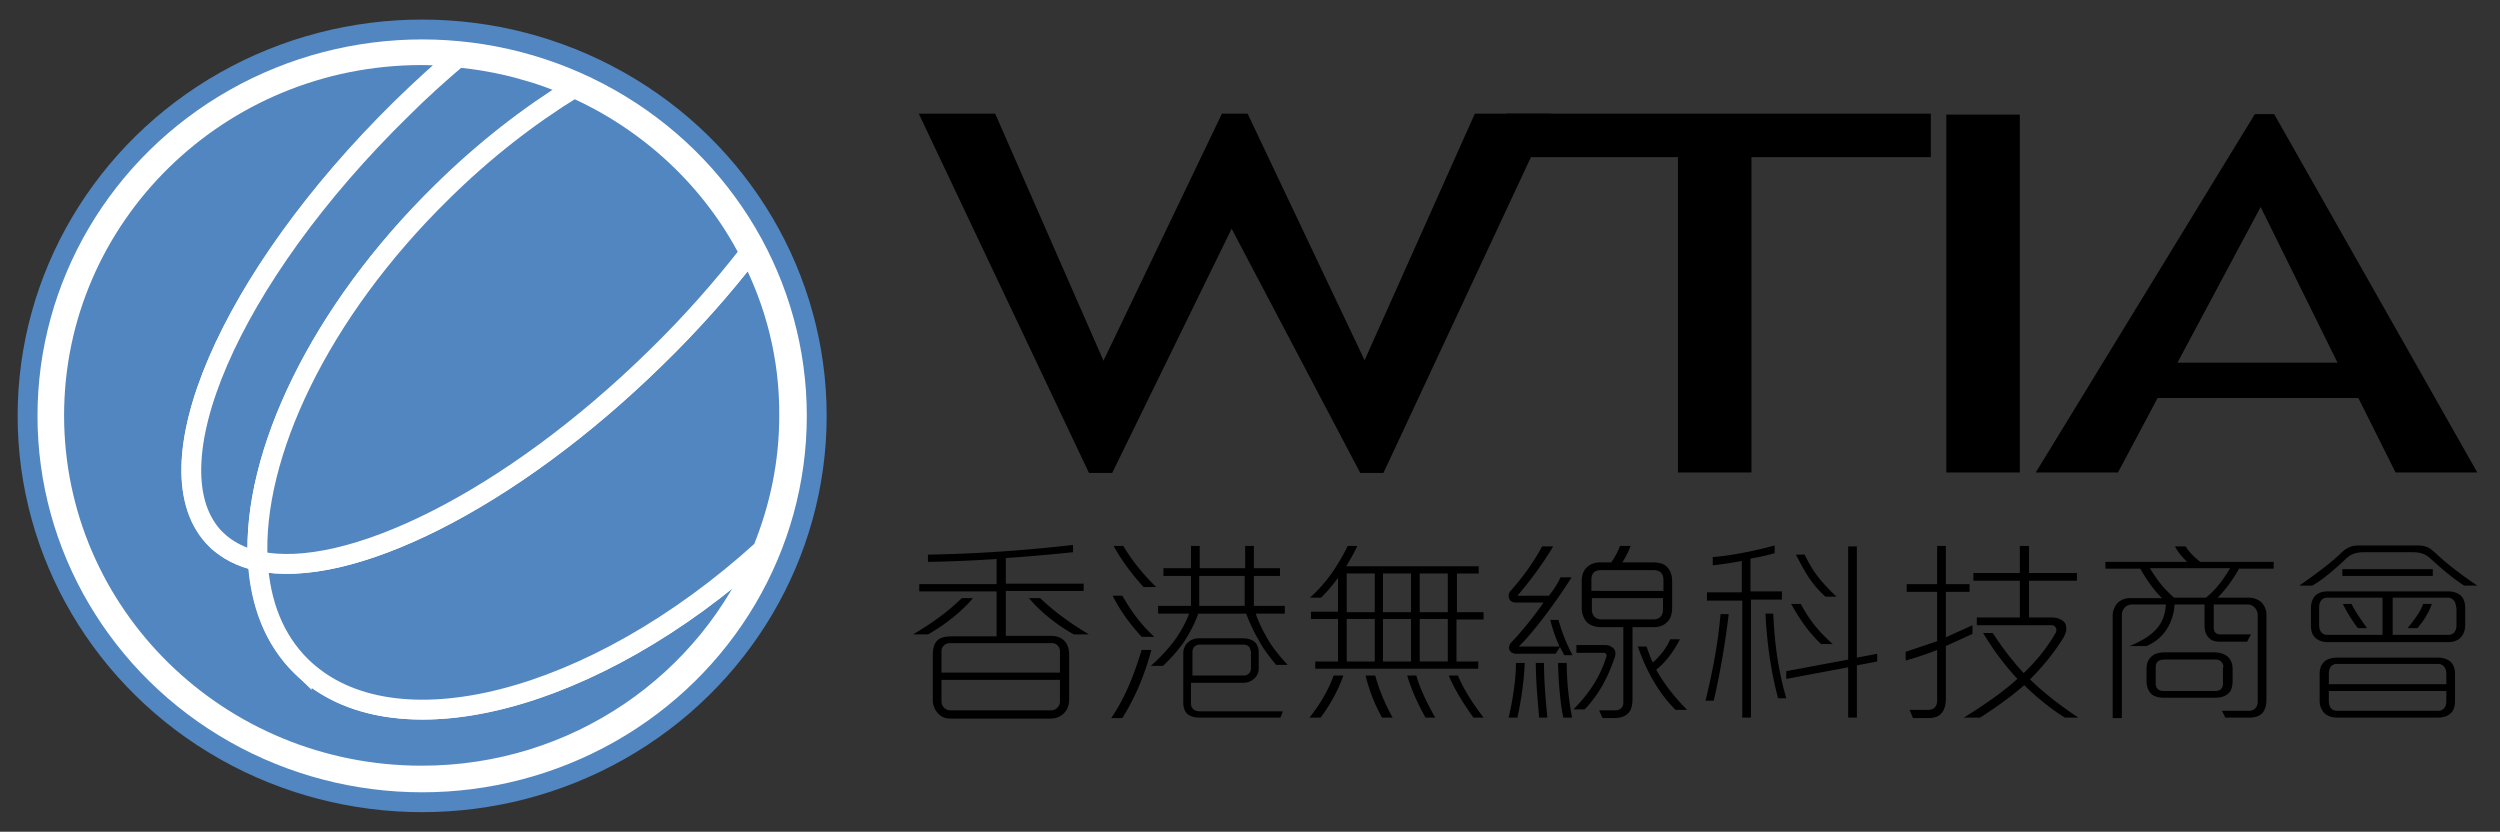
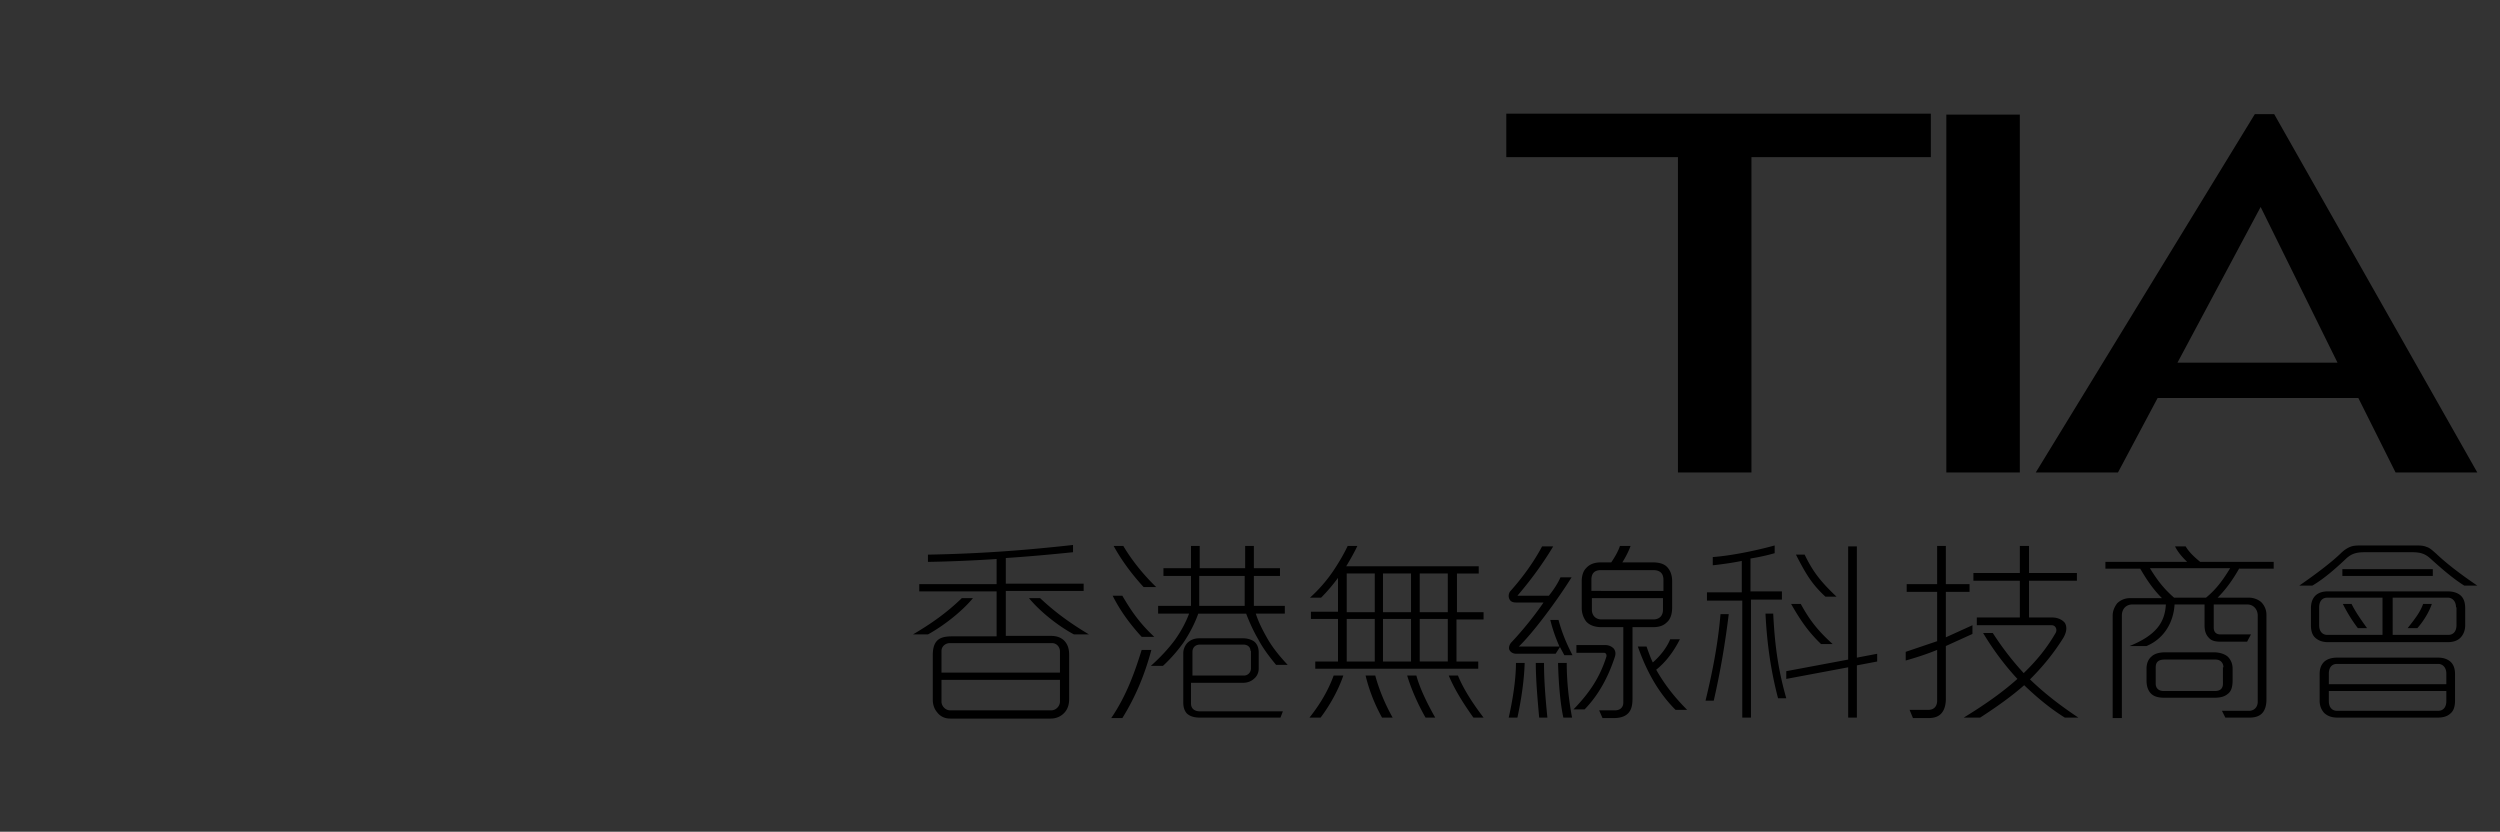
<svg xmlns="http://www.w3.org/2000/svg" viewBox="0 0 517 172">
  <rect x="0" y="0" width="517" height="172" fill="#333333" stroke="none" />
  <style>.B{fill:#5286C0;stroke:#fff;stroke-width:4.106}</style>
-   <ellipse cx="87.3" cy="86" rx="81.6" ry="79.9" fill="#fff" stroke="#5286c0" stroke-width="4.106" />
-   <path class="B" d="M62.4 137.8c-5.6-5.5-8.5-13-9-21.8-3.4-.8-6.3-2.2-8.6-4.4C30.2 97.3 47.4 57.4 83 22.4c3.8-3.7 7.7-7.3 11.6-10.6-2.4-.2-4.9-.4-7.4-.4-42 0-76 33.4-76 74.5 0 41.2 34 74.5 76 74.5 32 0 59.3-19.4 70.5-46.8-34.7 31.7-76.5 42.6-95.3 24.2z" />
-   <path class="B" d="M155 52.3c-5.6 7.3-12.1 14.6-19.4 21.7-30.1 29.5-63.8 46.1-82.3 42 .5 8.8 3.4 16.3 9 21.8 18.8 18.4 60.6 7.5 95.4-24.1 3.5-8.6 5.5-17.9 5.5-27.7.1-12.1-2.9-23.6-8.2-33.7zM44.7 111.6c2.3 2.2 5.2 3.7 8.6 4.4C52.1 94.2 66 64.6 91.5 39.7c8.7-8.5 18-15.7 27.3-21.5-7.5-3.3-15.6-5.5-24.1-6.3-3.9 3.3-7.8 6.8-11.6 10.6-35.7 34.9-52.9 74.8-38.4 89.1z" />
-   <path class="B" d="M118.7 18.2c-9.3 5.7-18.6 12.9-27.3 21.5C66 64.6 52.1 94.2 53.3 116c18.5 4.1 52.2-12.5 82.3-42 7.3-7.1 13.7-14.4 19.4-21.7-7.7-15-20.6-27.1-36.3-34.1z" />
-   <path d="M286.1,97.8h-4.8l-26.6-50.5L230,97.8h-4.8L190,23.5h15.8l22.4,51.1l24.5-51.1h5.3l24.2,51l22.8-51h15.8L286.1,97.8z" />
  <path d="M362.2 32.5v65.2H347V32.5h-35.5v-9h87.8v9h-37.1zm40.3 65.2v-74h15.2v74h-15.2zm92.9 0l-7.7-15.4h-41.5L438 97.7h-17l45.3-74.1h4l42 74.1h-16.9zm-27.9-54.9L450.3 75h33.1l-15.9-32.2zm-275.6 88.4h-3.1c3.9-2.3 7-4.5 10.1-7.5h2.3c-2.3 2.8-6.2 5.8-9.3 7.5zm16.1-9v9.3h9.3c1.2 0 2 .3 2.7.9.7.7 1.1 1.6 1.1 3v9.2c0 1.1-.3 2-.9 2.7-.7.8-1.7 1.3-2.9 1.3h-20.8c-1.2 0-2.1-.5-2.7-1.3-.6-.7-.9-1.6-.9-2.6v-9.2c0-1.2.2-2.2.8-2.9s1.6-1 3.1-1h9.3v-9.3h-16v-1.5h16v-5.2a287.71 287.71 0 0 1-14.2.6v-1.5c11-.2 20.1-.9 30-2v1.5c-4.9.5-9.3.9-13.9 1.2v5.3h16.1v1.5H208zm9.6 10.8h-21.2c-.9 0-1.7.7-1.7 1.6v4.5h24.5v-4.4c0-.9-.7-1.7-1.6-1.7zm1.6 7.6h-24.5v4.5c0 .9.8 1.8 1.8 1.8h20.9c1 0 1.8-.9 1.8-1.8v-4.5zm2.9-9.4c-3.2-1.7-7-4.7-9.3-7.5h2.3c3.1 2.9 6.1 5.1 10.1 7.5h-3.1zm10 17.3h-2.3c3.2-4.7 4.9-9.6 6.3-14.1h2c-1.3 4.9-3.2 9.6-6 14.1zm4-16.8c-2.3-2.5-4.4-5.3-6-8.5h2c1.7 2.9 3.4 5.5 6.6 8.5h-2.6zm.4-10.3c-2.3-2.5-4.5-5.4-6.2-8.5h2c1.6 2.7 3.9 5.7 6.8 8.5h-2.6zm27.4 16.1c-1.4-1.7-2.7-3.4-3.7-5.3-1-1.7-1.8-3.5-2.5-5.3h-9.9c-.7 2-1.8 4.1-3 5.9a31.21 31.21 0 0 1-4.3 4.9H238c1.9-1.7 3.6-3.5 5-5.4 1.2-1.7 2.2-3.5 2.9-5.4h-6.4v-1.6h6.8v-6.2h-5.7v-1.6h5.7v-4.6h1.8v4.6h9.4v-4.6h1.8v4.6h5.4v1.6h-5.4v6.2h6.4v1.6h-6c.5 1.6 1.3 3.2 2.2 4.8 1.1 2 2.6 3.9 4.4 5.8h-2.4zm.9 10.9h-16.7c-1.2 0-2.1-.3-2.7-.9-.5-.6-.7-1.3-.7-2.3v-10.1c0-.8.3-1.5.8-2.1.6-.6 1.4-1 2.5-1h9.1c.9 0 1.8.3 2.3.7.6.5.9 1.3.9 2.2v3.4c0 .7-.3 1.5-.9 2-.5.5-1.3.9-2.3.9h-10.8v4.3c0 1 .7 1.6 1.8 1.6h17.2l-.5 1.3zm-6.2-13.8c0-.8-.6-1.3-1.5-1.3h-8.9c-1.1 0-1.6.7-1.6 1.5v4.9h10.7c.7 0 1.4-.6 1.4-1.5v-3.6zm-1.2-15.5H248v6.2h9.4v-6.2zm43.8 8.9v8.8h4.5v1.5H272v-1.5h4.7V128h-5.6v-1.5h5.6v-7c-1.1 1.5-2.3 2.9-3.5 4.1h-2.3a30.53 30.53 0 0 0 4.8-5.5c1.2-1.8 2.2-3.5 3-5.2h2c-.6 1.3-1.4 2.7-2.3 4.2h27.4v1.5h-4.5v8h5.5v1.5h-5.6zm-28.1 20.4h-2.3c2.3-2.9 3.9-5.7 5-8.7h2c-1.1 3.2-2.9 6.3-4.7 8.7zm11.2-29.8h-5.8v8h5.8v-8zm0 9.4h-5.8v8.8h5.8V128zm1.5 20.4c-1.6-2.9-2.7-5.8-3.4-8.7h2c.7 2.6 1.9 5.7 3.6 8.7h-2.2zm6.1-29.8H286v8h5.8v-8zm0 9.4H286v8.8h5.8V128zm2.9 20.4c-1.6-2.8-3-6-3.8-8.7h1.9c.7 2.6 2.2 5.7 3.9 8.7h-2zm4.6-29.8h-5.8v8h5.8v-8zm0 9.4h-5.8v8.8h5.8V128zm5.3 20.4c-2-2.8-3.9-5.8-5.1-8.7h1.9c1.1 2.7 3 5.7 5.3 8.7h-2.1zm9.1 0H312c.8-3.5 1.5-7.8 1.5-11.3h1.8c-.1 3.8-.8 8.1-1.5 11.3zm9.7-12.9c-.3-.6-.6-1.1-.9-1.7l-.9 1.4h-8.1c-.8 0-1.3-.4-1.5-.9-.1-.4 0-.9.4-1.4 1.9-2 4.6-5.2 6.7-8.3h-5.7c-.8 0-1.2-.3-1.4-.8s-.1-1.1.2-1.5c2.6-2.9 4.9-6.1 6.6-9.3h2.3c-2.4 4-5 7.4-7.4 10.2h6.5c.9-1.1 1.9-2.6 2.4-3.8h2.3c-3 4.8-7.9 11.4-10.9 14.3h8.4a32.41 32.41 0 0 1-1.9-5.5h1.7c.7 2.6 1.6 4.8 2.9 7.3h-1.7zm-5.2 12.9c-.3-3.4-.7-7.7-.7-11.3h1.7c0 3.6.3 7.3.7 11.3h-1.7zm5 0c-.7-3.2-1-7.6-1.1-11.3h1.8c0 3.8.4 7.5 1.1 11.3h-1.8zm4.4-1.7h-2.3c3.5-3.6 5.5-6.8 6.8-10.9.1-.4-.1-.8-.5-.8H326v-1.6h6c.7 0 1.3.3 1.7.7.4.5.5 1.1.2 1.9-1.3 3.9-3.2 7.6-6.2 10.7zm17-18c-.7.7-1.6 1-2.9 1h-4.2v14.7c0 1.4-.2 2.3-.8 3s-1.6 1.1-3.1 1.1h-2.3l-.7-1.6h3.3c.9 0 1.7-.5 1.7-1.6v-15.6h-4.5c-1.4 0-2.5-.4-3.2-1.2a4.67 4.67 0 0 1-.9-2.8v-5.5c0-1.1.3-2.1.9-2.7.7-.8 1.7-1.2 3.1-1.2h2.1c.7-1 1.5-2.4 1.8-3.4h2.2c-.3.9-1 2.3-1.7 3.4h6.3c1.3 0 2.3.3 2.9.9.7.7 1.1 1.7 1.1 3v5.4c0 1.3-.3 2.4-1.1 3.1zm-2.8-10.8h-10.8c-1.4 0-2 .7-2 2v2.3H344v-2.3c0-1.3-.7-2-2.1-2zm2.1 5.8h-14.8v2.4c0 1.2.8 2 2 2h10.7c1.2 0 2-.7 2-2v-2.4zm2.5 23.1c-3.4-3.4-5.9-7.7-7.8-13.1h1.8c.4 1.1.8 2.3 1.3 3.3 1.6-1.4 2.9-3.1 3.6-4.8h2c-1.3 2.6-3 4.8-4.9 6.3 1.8 3.2 4 5.9 6.4 8.3h-2.4zm7.9-1.9h-1.7c1.6-6.6 2.6-12.1 3.1-17.9h1.7c-.7 5.8-1.7 11.8-3.1 17.9zm7.7-20.7v24.2h-1.8v-24.2H353v-1.7h7.2V116c-2 .4-4.1.7-6 .9v-1.7c4-.3 9.2-1.4 12.8-2.4v1.6c-1.4.4-3.1.8-5 1.1v6.8h6.5v1.7h-6.4zm5.6 20.2c-1.5-5.7-2.3-11.4-2.6-17.5h1.6c.3 6 .9 11.2 2.7 17.5h-1.7zm16.3-6.8v10.8h-1.8V138l-12.8 2.4v-1.6l12.8-2.4V113h1.8v23l4.2-.8v1.6l-4.2.8zm-7.4-4.4c-2.6-2.5-4.2-4.8-6.2-8.3h2c1.8 3.3 3.5 5.5 6.6 8.3h-2.4zm.9-9.8c-2.8-2.6-4-4.6-6.1-8.7h1.8c1.6 3.3 3.1 5.4 6.6 8.7h-2.3zm24.9 10.2v10.9c0 1.3-.3 2.3-.9 3s-1.5 1-2.7 1h-3.2l-.7-1.7h3.9c1.1 0 1.8-.7 1.8-1.9v-10.5c-2.2.9-4.4 1.6-6.5 2.2v-1.8l6.5-2.2v-10.2h-6.3v-1.6h6.3v-7.9h1.8v7.9h4.9v1.6h-4.9v9.4l5.5-2.5v1.8l-5.5 2.5zm24.6 14.8c-2.9-1.8-5.7-4.1-8.4-6.7-2.5 2.2-5.4 4.3-9.1 6.7h-3.4c4.6-2.8 8.2-5.4 11.1-8-2.6-2.8-5-6-7.1-9.5h2c2 3.1 4.1 5.8 6.4 8.3 2.7-2.6 4.8-5.2 6.6-8.3.4-.7 0-1.6-.8-1.6h-15.5v-1.6h8.9v-7.6h-9.6v-1.6h9.6v-5.6h1.9v5.6h9.9v1.6h-9.9v7.6h4.8c1.2 0 2.1.5 2.6 1.1.5.8.4 1.9-.3 3.1-2 3.2-4.2 5.9-6.9 8.6 2.9 2.8 6.1 5.3 10 7.9H427zm36.1-30.9c-1.3 2.3-2.7 4.3-4.5 6.1h6.5c1 0 1.9.4 2.5.9a3.69 3.69 0 0 1 1.1 2.7v17.5c0 1.2-.3 2.1-.8 2.7-.6.7-1.5 1-2.7 1h-5l-.7-1.4h5.6c1 0 1.8-.7 1.8-1.9v-17.8c0-1.2-.8-2.3-2.2-2.3h-6.9v4.8c0 .9.5 1.4 1.4 1.4h6.3l-.8 1.5h-5.5c-1.1 0-1.9-.2-2.4-.8-.6-.6-.9-1.4-.9-2.6V125h-6.2c-.2 3.5-2 7-5.8 8.6h-3.5c5.4-2.2 7.3-4.8 7.5-8.6H441c-1.3 0-2.2.9-2.2 2.3v21.2h-1.9v-21.2c0-1 .4-1.8.9-2.5a3.69 3.69 0 0 1 2.7-1.1h6.6c-1.8-1.8-3.1-3.7-4.5-6.1h-7.2v-1.4h16.9c-.8-.8-1.8-1.8-2.5-3.2h2.2c.7 1.2 1.8 2.2 3 3.2h15.2v1.4h-7.1zm-2.4 26c-.7.6-1.6.8-2.9.8h-10c-1.4 0-2.4-.2-3.1-1-.5-.6-.8-1.4-.8-2.6v-2.4c0-1 .3-1.9 1-2.5.6-.6 1.6-.9 2.9-.9h10c1.1 0 2.2.3 2.9.9.6.6 1 1.4 1 2.5v2.4c0 1.4-.3 2.3-1 2.8zm-16.1-26c1.4 2.3 2.8 4.2 5 6.1h6.6c2.2-1.8 3.6-3.8 5-6.1h-16.6zm15.2 20.5c0-.9-.6-1.6-1.6-1.6h-10.6c-1.4 0-1.8.7-1.8 1.6v3.4c0 .9.6 1.5 1.6 1.5h10.7c1 0 1.6-.5 1.6-1.5V138zm49.8-16.9c-2.4-1.5-4.9-3.7-7-5.6-1.1-1-2.1-1.3-3.8-1.3H489c-1.7 0-2.7.3-3.8 1.3-2.1 2-4.6 4.2-7 5.6h-2.7c3.6-2.5 6.5-4.7 8.5-6.6.7-.7 1.3-1.1 2-1.4s1.5-.3 2.6-.3h10.7c1.1 0 1.8 0 2.5.3.7.2 1.2.7 2 1.4 2 1.9 4.8 4.1 8.5 6.6h-2.7zm-.8 10.8c-.6.6-1.5.9-2.6.9h-24.8c-1.2 0-2.1-.4-2.7-1s-.8-1.5-.8-2.5v-3.5c0-1.1.3-2 .9-2.6s1.5-.9 2.6-.9h24.8c1.1 0 2 .3 2.6.8.7.6 1 1.5 1 2.7v3.5c0 1.1-.4 2-1 2.6zm-16-8.3h-11.5c-1.2 0-1.7.9-1.7 2v3.7c0 1.3.7 2 1.7 2h11.4v-7.7zm14 23.9c-.6.6-1.5.9-2.6.9h-20.9c-1.2 0-2.1-.4-2.7-1-.6-.7-.9-1.5-.9-2.5v-5.5c0-1.1.3-1.9.9-2.5s1.6-.9 2.7-.9h20.9c1.1 0 1.9.3 2.5.8.7.6 1 1.5 1 2.6v5.5c0 1.2-.3 2.1-.9 2.6zm-.9-8.2c0-1.2-.7-2-1.7-2h-20.9c-1.2 0-1.7.9-1.7 2v2.2h24.3v-2.2zm0 3.6h-24.3v2.1c0 1.3.7 2 1.7 2h20.9c1.1 0 1.7-.8 1.7-2v-2.1zm-21.5-23.8v-1.4h18.7v1.4h-18.7zm3.2 10.8c-1-1.3-2.1-3-3.1-5h1.8c.8 1.6 1.7 2.9 3.2 5h-1.9zm20.3-4.3c0-1.2-.7-2-1.7-2h-11.4v7.7h11.5c1.1 0 1.7-.8 1.7-2v-3.7zm-8 4.3h-2c1.5-1.9 2.6-3.3 3.2-5h1.8c-.6 1.8-1.9 3.8-3 5z" />
</svg>